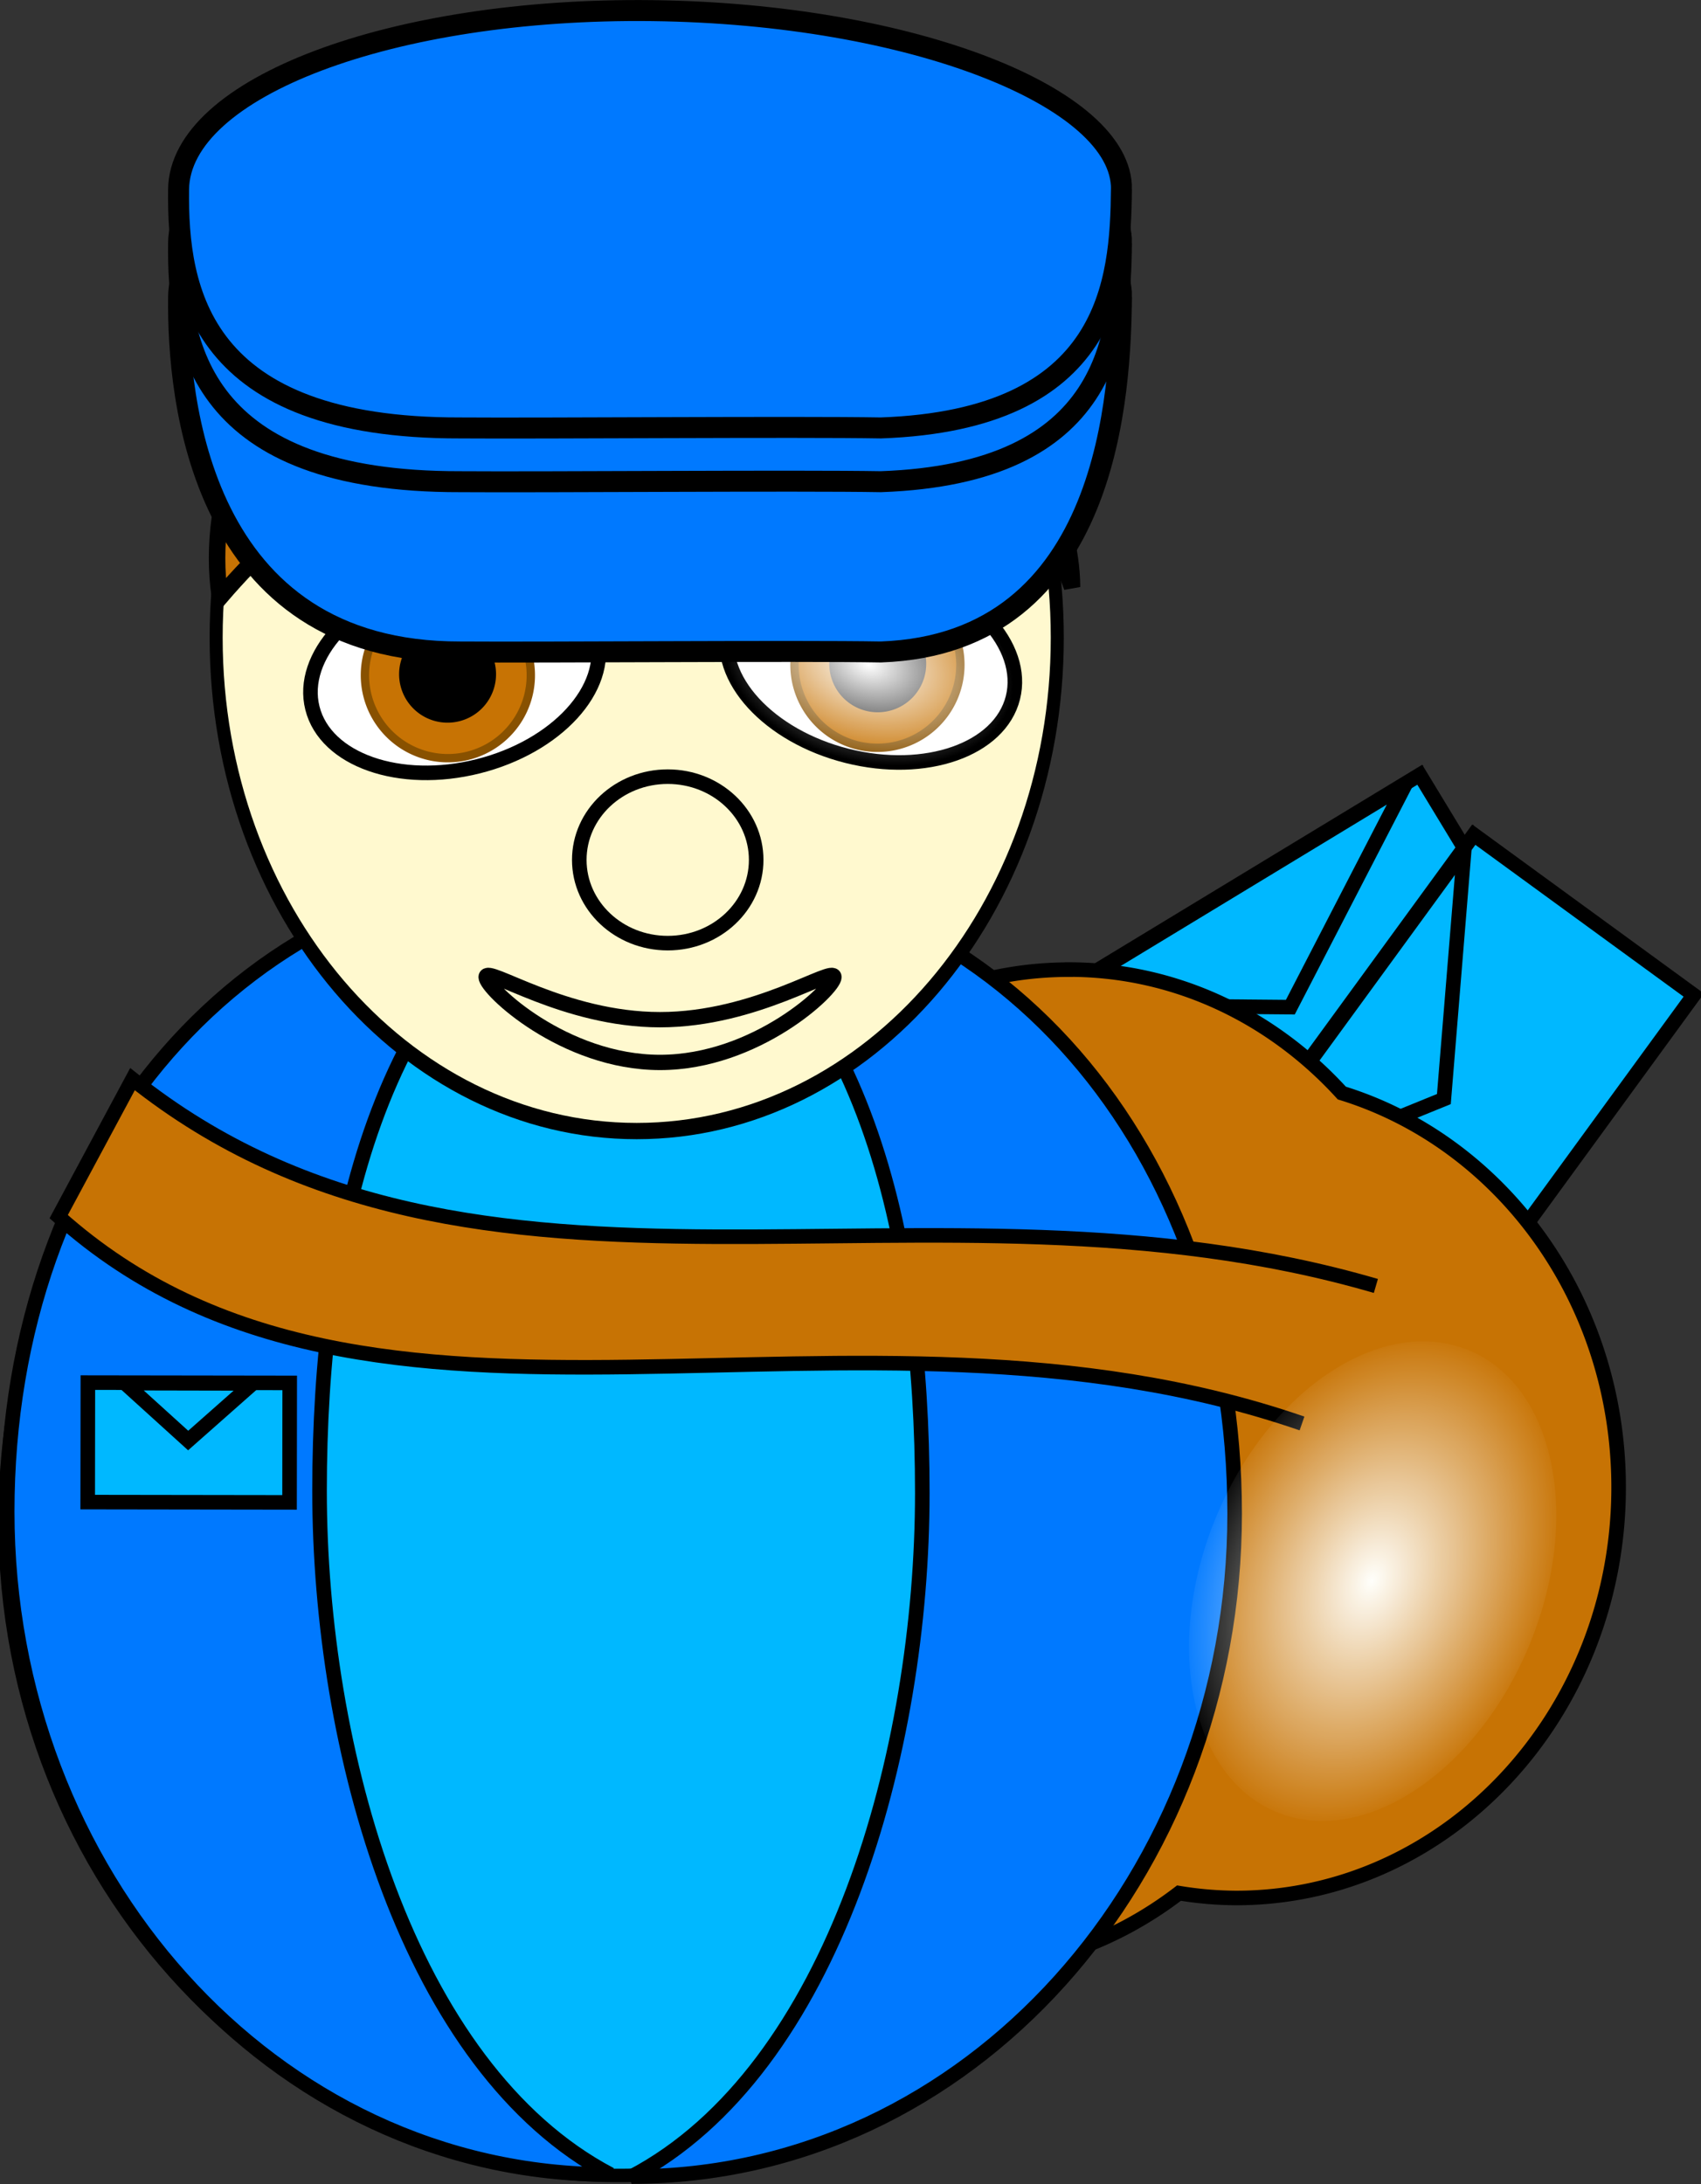
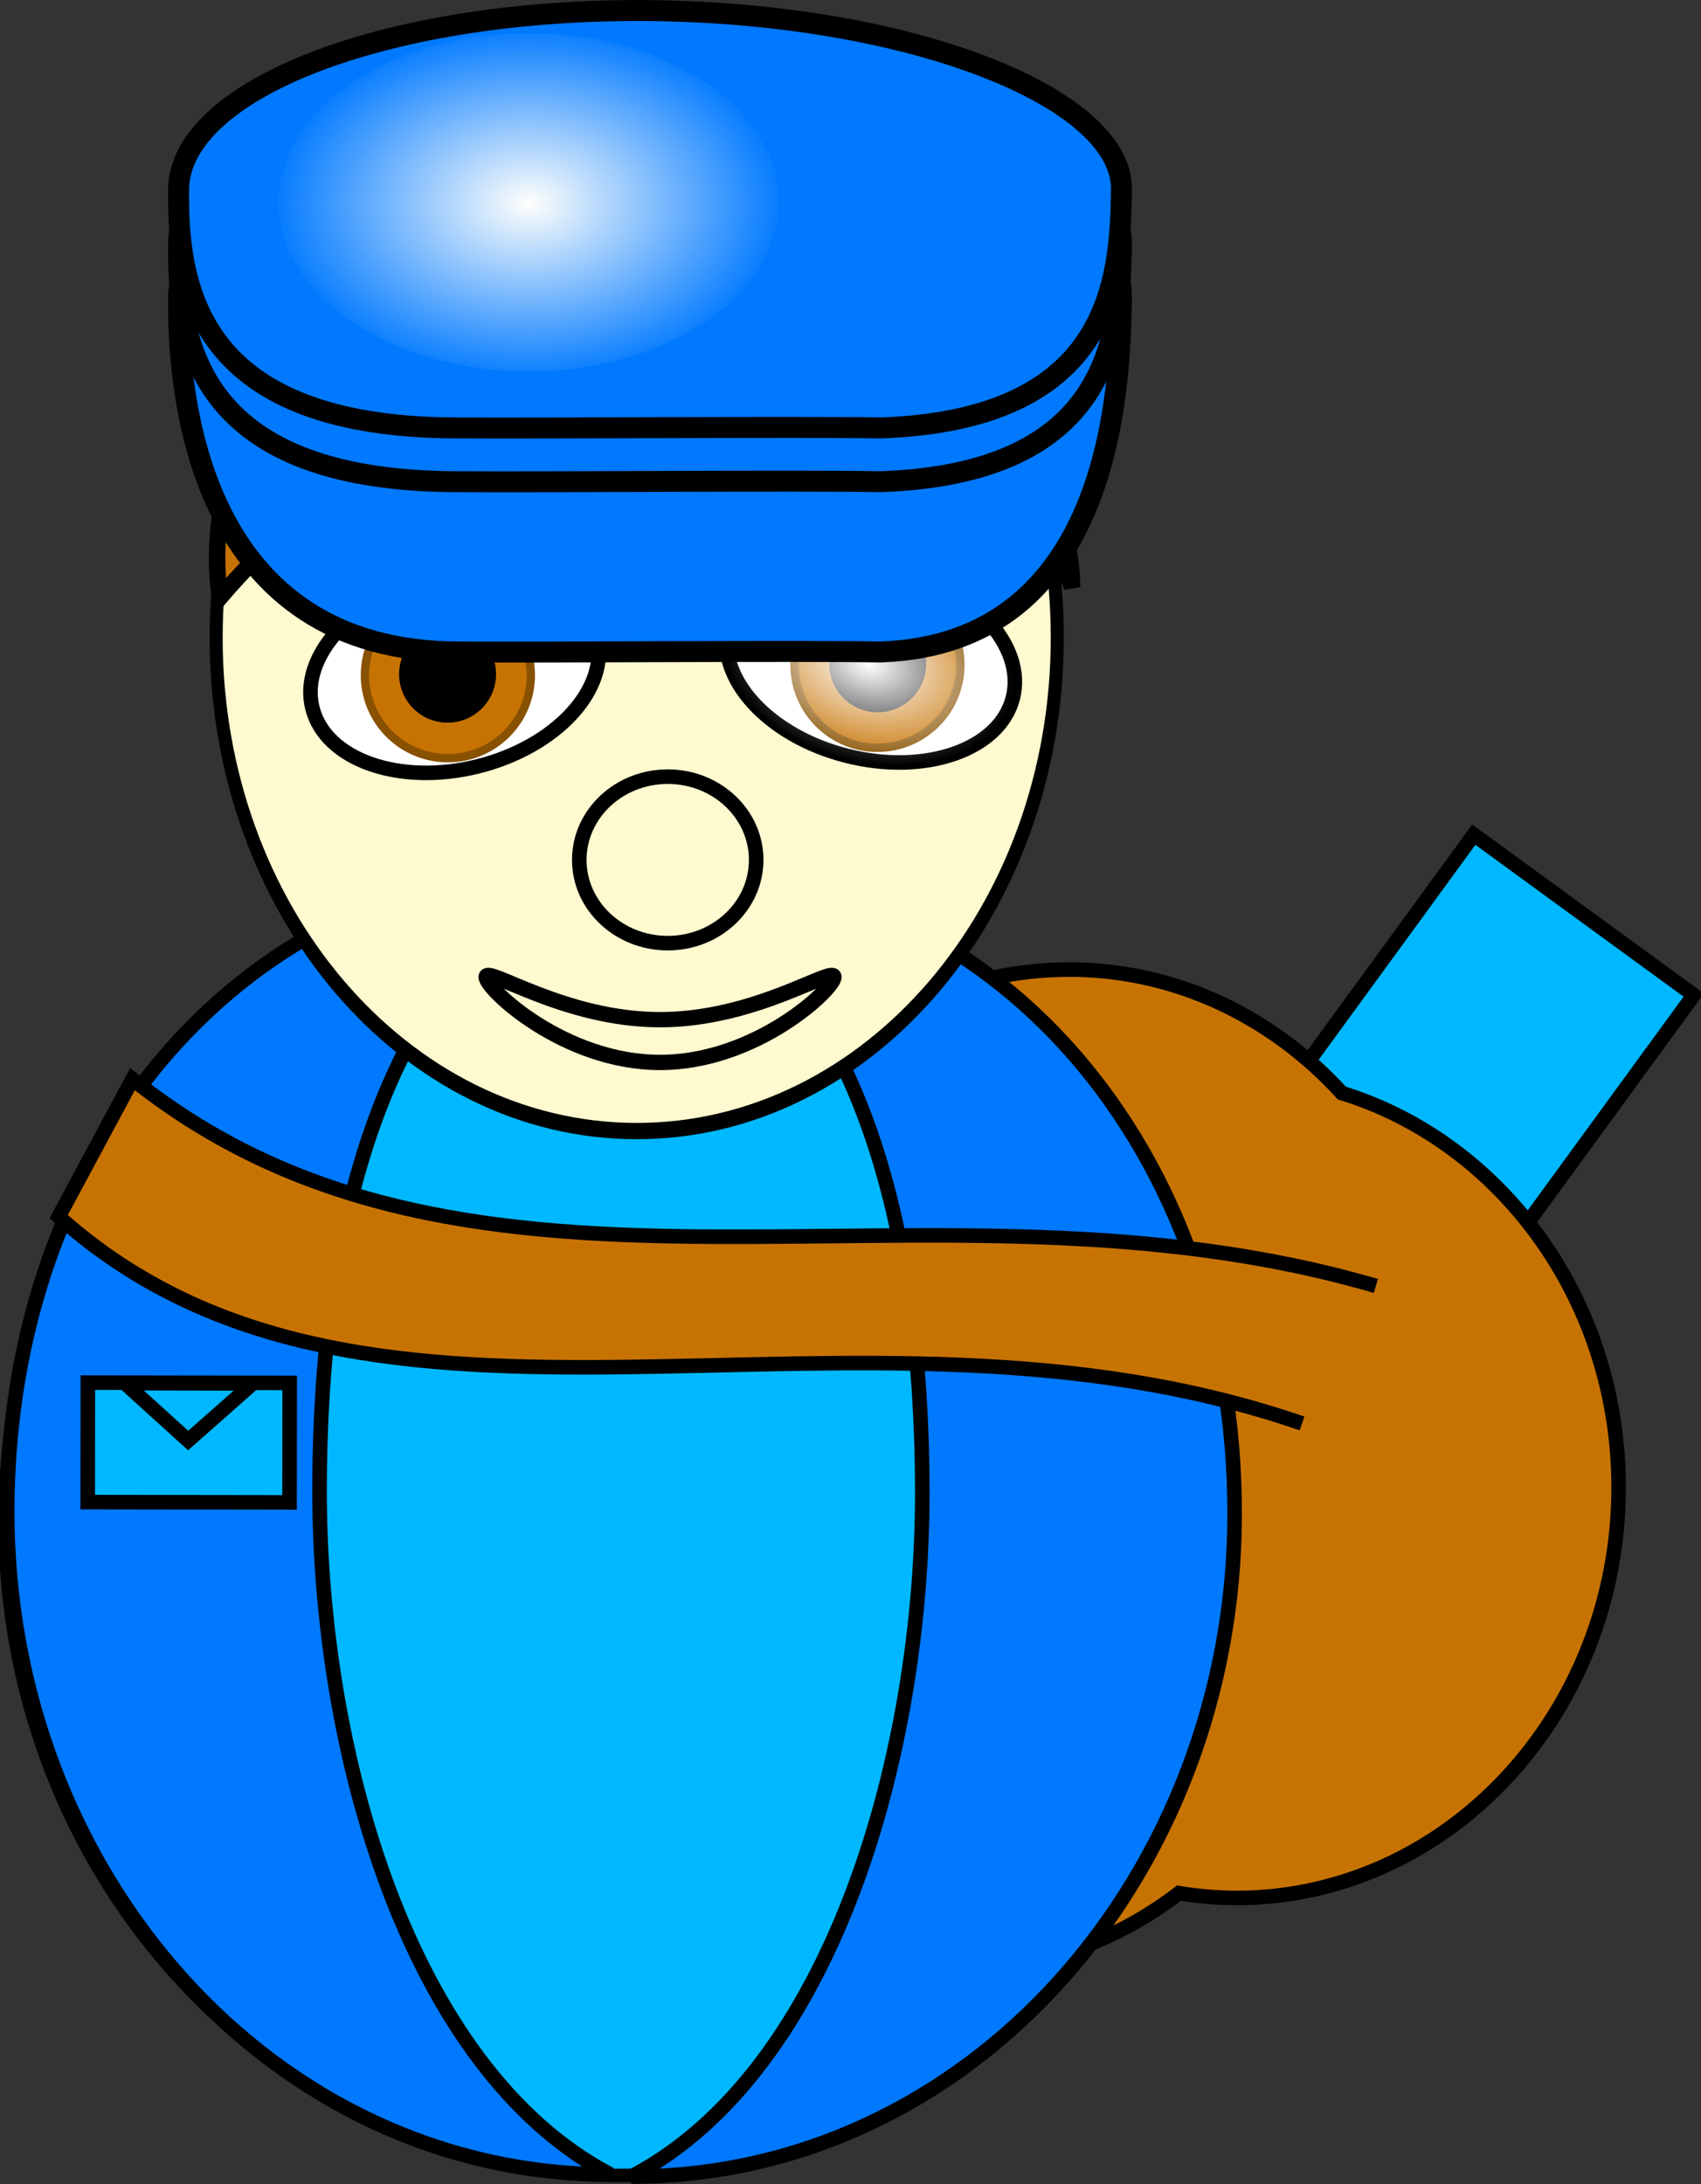
<svg xmlns="http://www.w3.org/2000/svg" xmlns:xlink="http://www.w3.org/1999/xlink" viewBox="0 0 116.77 149.94">
  <rect x="0" y="0" width="116.77" height="149.94" fill="#333333" stroke="none" />
  <defs>
    <radialGradient id="c" xlink:href="#a" gradientUnits="userSpaceOnUse" cy="678.43" cx="160.36" gradientTransform="matrix(1 0 0 .66 0 230.58)" r="54.643" />
    <radialGradient id="d" xlink:href="#b" gradientUnits="userSpaceOnUse" cy="368.24" cx="197.99" gradientTransform="matrix(1 0 0 .5 0 184.17)" r="17.673" />
    <linearGradient id="a">
      <stop offset="0" stop-color="#fff" />
      <stop offset="1" stop-color="#fff" stop-opacity="0" />
    </linearGradient>
    <linearGradient id="b">
      <stop offset="0" stop-color="#fffffb" />
      <stop offset="1" stop-color="#fffffb" stop-opacity="0" />
    </linearGradient>
  </defs>
  <g stroke="#000">
-     <path fill-rule="evenodd" fill="#00b8ff" d="M70.475 69.555l26.99-16.37 9.692 15.977-26.99 16.372z" />
-     <path d="M71.56 68.991l17.019.151 7.883-15.256L71.56 68.991z" fill="none" />
-   </g>
+     </g>
  <g stroke="#000">
    <path fill-rule="evenodd" fill="#00b8ff" d="M82.572 82.806L101.173 57.3l15.1 11.012L97.67 93.818z" stroke-width="1" />
-     <path d="M83.356 81.867l15.763-6.416 1.399-17.115-17.162 23.531z" fill="none" stroke-width="1" />
  </g>
  <path d="M73.374 66.566c-11.587 0-21.432 8.06-24.914 19.242-5.52 5.165-8.999 12.758-8.999 21.228 0 15.55 11.76 28.168 26.254 28.169 5.68 0 10.924-1.95 15.221-5.242a24.64 24.64 0 003.925.335c14.494 0 26.254-12.642 26.254-28.192 0-12.85-8.034-23.686-19.002-27.068-4.764-5.227-11.39-8.477-18.736-8.477z" fill-rule="evenodd" stroke="#000" fill="#c77304" />
  <g fill-rule="evenodd" stroke="#000">
    <path d="M515.71 800.93c0 24.853-16.15 45-36.071 45-19.922 0-36.071-20.147-36.071-45s16.15-45 36.071-45c19.922 0 36.071 20.147 36.071 45z" transform="matrix(1.167 0 0 .999 -517.217 -695.737)" stroke-width=".926" fill="#00b8ff" />
    <path d="M41.9 149.283c-23.241 0-41.406-20.695-41.406-45.513s16.201-44.353 39.442-44.353c-13.936 7.332-18 25.223-18 42.924s6.028 39.61 19.964 46.942zM43.35 149.423c23.241 0 41.406-20.695 41.406-45.513S68.555 59.557 45.314 59.557c13.936 7.332 18 25.223 18 42.924s-6.028 39.61-19.964 46.942z" fill="#0079ff" />
  </g>
  <path d="M480 710.93c0 14.991-12.952 27.143-28.929 27.143s-28.929-12.152-28.929-27.143 12.952-27.143 28.929-27.143S480 695.939 480 710.93z" transform="matrix(.998 0 0 1.248 -406.46 -843.467)" fill-rule="evenodd" stroke="#000" stroke-width=".896" fill="#fff9cf" />
  <path d="M51.91 59.033c0 3.156-2.718 5.714-6.071 5.714-3.354 0-6.072-2.559-6.072-5.714s2.718-5.715 6.072-5.715c3.353 0 6.071 2.559 6.071 5.715z" fill-rule="evenodd" stroke="#000" fill="#fff9cf" />
  <path d="M57.249 67.077c0 .81-5.349 5.86-11.939 5.86s-11.939-5.05-11.939-5.86c0-.81 5.348 2.925 11.939 2.925 6.59 0 11.939-3.735 11.939-2.925z" fill-rule="evenodd" stroke="#000" stroke-width="1.052" fill="#fff9cf" />
  <path d="M73.591 40.3c-5.715-15.71-13.589-4.938-28.326-4.683-16.785.277-19.095-7.455-30.166 5.398C12.956 26.725 28.595 9.32 44.345 9.32S73.591 30.296 73.591 40.3z" fill-rule="evenodd" stroke="#000" stroke-width="1.132" fill="#c77304" />
  <path d="M89.38 97.723c-30.928-10.68-63.809 5.07-85.351-14.2l5.067-9.44c23.668 18.89 54.631 5.227 85.355 14.198" fill-rule="evenodd" stroke="#000" fill="#c77304" />
  <g stroke="#000">
    <path fill-rule="evenodd" fill="#00b8ff" d="M6.032 94.917l13.856.02-.011 8.203-13.856-.02z" />
    <path d="M8.57 94.953l4.347 3.94 4.437-3.922-8.784-.018z" fill="none" />
  </g>
  <g fill-rule="evenodd">
    <path d="M50.01 42.996c-.894 3.56 2.752 7.542 8.143 8.896 5.392 1.354 10.487-.434 11.38-3.993.895-3.559-2.751-7.541-8.143-8.895-5.391-1.354-10.486.433-11.38 3.992z" stroke="#000" stroke-width="1" fill="#fff" />
    <path d="M54.73 44.184a5.694 5.694 0 1011.044 2.774 5.694 5.694 0 00-11.044-2.774z" stroke="#885100" stroke-width=".573" fill="#c77304" />
    <path d="M57.097 44.778a3.256 3.256 0 106.316 1.586 3.256 3.256 0 00-6.316-1.586z" stroke="#000" stroke-width=".142" />
    <path d="M215 678.43c0 19.922-24.464 36.071-54.643 36.071-30.178 0-54.643-16.15-54.643-36.071 0-19.922 24.464-36.071 54.643-36.071 30.178 0 54.643 16.15 54.643 36.071z" transform="matrix(-.179 -.045 -.045 .179 118.86 -68.559)" fill="url(#c)" />
  </g>
  <g fill-rule="evenodd">
    <path d="M40.97 43.71c.894 3.56-2.752 7.542-8.143 8.896-5.392 1.354-10.487-.433-11.38-3.992-.895-3.56 2.751-7.542 8.143-8.896 5.391-1.354 10.486.434 11.38 3.992z" stroke="#000" stroke-width="1" fill="#fff" />
    <path d="M36.25 44.898a5.694 5.694 0 11-11.044 2.774 5.694 5.694 0 0111.044-2.774z" stroke="#885100" stroke-width=".573" fill="#c77304" />
    <path d="M33.883 45.492a3.256 3.256 0 11-6.316 1.586 3.256 3.256 0 016.316-1.586z" stroke="#000" stroke-width=".142" />
    <path d="M215 678.43c0 19.922-24.464 36.071-54.643 36.071-30.178 0-54.643-16.15-54.643-36.071 0-19.922 24.464-36.071 54.643-36.071 30.178 0 54.643 16.15 54.643 36.071z" transform="rotate(-14.101 -288.288 78.801) scale(.184)" fill="url(#c)" />
  </g>
-   <path d="M215.16 368.24c0 4.603-7.688 8.334-17.173 8.334-9.484 0-17.173-3.731-17.173-8.334s7.688-8.334 17.173-8.334c9.484 0 17.173 3.731 17.173 8.334z" transform="matrix(-.387 .922 -1.285 -.54 644.04 124.853)" fill-rule="evenodd" fill="url(#d)" />
  <g fill-rule="evenodd">
    <path d="M76.987 20.383c-.076 6.28-.704 23.814-16.517 24.375-5.656-.1-23.229.043-28.879 0-17.865.036-19.416-17.385-19.331-24.375.085-6.991 14.652-12.49 32.517-12.273 17.865.215 32.287 5.992 32.211 12.273z" stroke="#000" stroke-width="1.44" fill="#0079ff" />
    <path d="M76.986 16.693c-.076 6.28-.704 15.814-16.517 16.375-5.656-.1-23.229.044-28.879 0-17.865.036-19.416-9.385-19.331-16.375.085-6.991 14.652-12.49 32.517-12.273 17.865.215 32.287 5.992 32.211 12.273z" stroke="#000" stroke-width="1.44" fill="#0079ff" />
    <path d="M76.986 13.003c-.076 6.28-.704 15.814-16.517 16.375-5.656-.1-23.229.044-28.879 0-17.865.036-19.416-9.385-19.331-16.375C12.344 6.012 26.911.513 44.776.73c17.865.216 32.287 5.992 32.211 12.273z" stroke="#000" stroke-width="1.44" fill="#0079ff" />
    <path d="M215.16 368.24c0 4.603-7.688 8.334-17.173 8.334-9.484 0-17.173-3.731-17.173-8.334s7.688-8.334 17.173-8.334c9.484 0 17.173 3.731 17.173 8.334z" transform="matrix(1 0 0 1.394 -161.7 -499.447)" fill="url(#d)" />
  </g>
</svg>